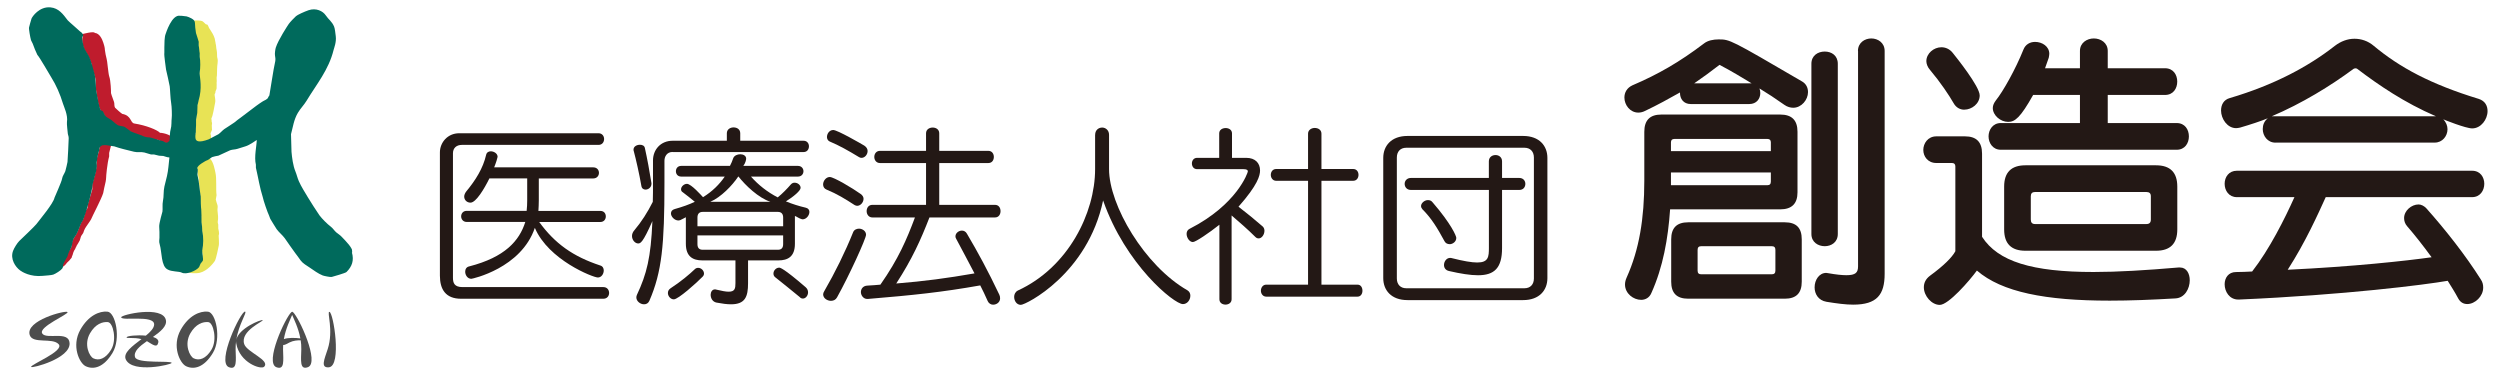
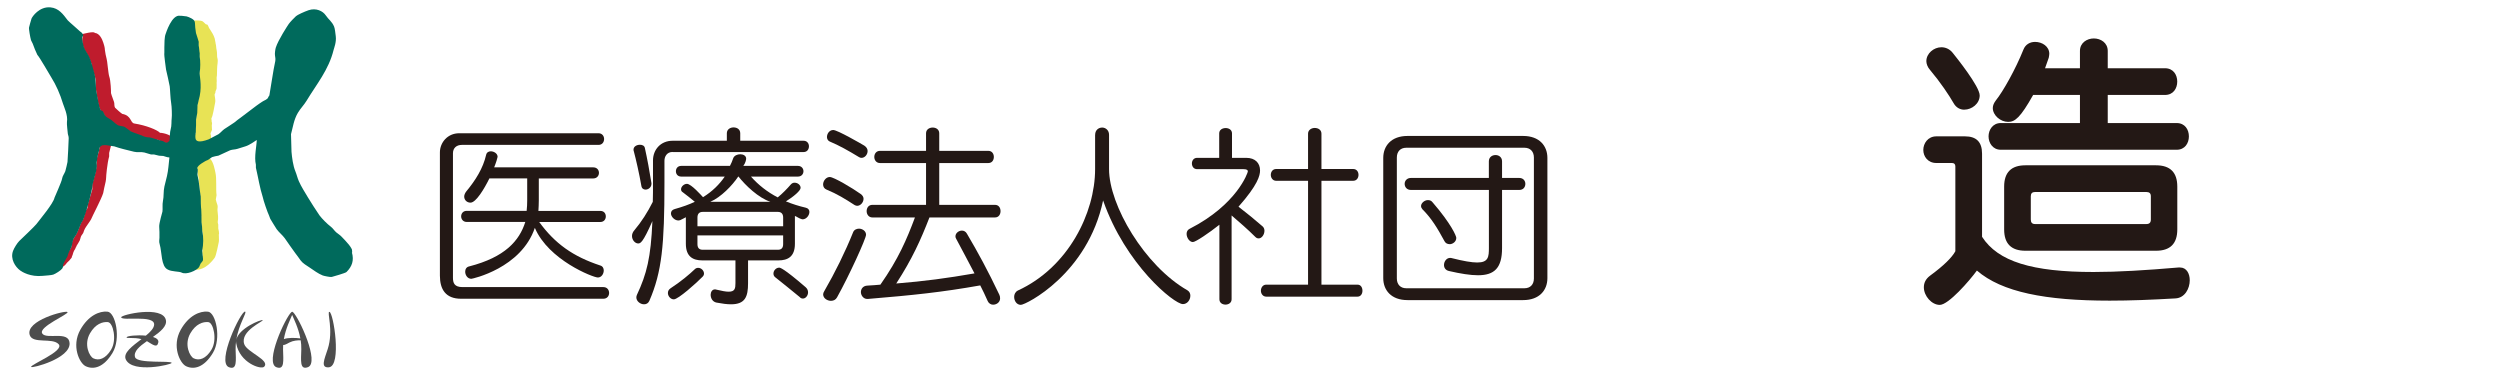
<svg xmlns="http://www.w3.org/2000/svg" id="_レイヤー_1" data-name="レイヤー 1" width="500" height="75" viewBox="0 0 500 75">
  <defs>
    <style>
      .cls-1 {
        fill: #006a5c;
      }

      .cls-2 {
        isolation: isolate;
      }

      .cls-3 {
        fill: #231815;
      }

      .cls-4 {
        fill: #fff;
      }

      .cls-5 {
        fill: #e8e355;
      }

      .cls-5, .cls-6 {
        fill-rule: evenodd;
      }

      .cls-6 {
        fill: #bf1c2d;
      }

      .cls-7 {
        fill: #4d4d4d;
      }
    </style>
  </defs>
  <rect class="cls-4" width="500" height="75" />
  <g>
    <g class="cls-2">
-       <path class="cls-3" d="M338.16,20.81c-1.48,0-2.16-1.08-2.16-2.21v-.11c-2.21,1.25-4.48,2.5-6.98,3.69-.45.23-.91.34-1.36.34-1.65,0-2.78-1.53-2.78-3.01,0-1.02.51-1.93,1.59-2.44,5.17-2.21,9.42-4.65,14.36-8.4.74-.57,1.82-.79,2.89-.79,2.27,0,2.38.06,16.57,8.34.97.51,1.31,1.36,1.31,2.21,0,1.53-1.31,3.12-2.95,3.12-.57,0-1.19-.17-1.76-.57-1.76-1.25-3.41-2.33-5-3.29.11.28.17.62.17.91,0,1.14-.74,2.21-2.21,2.21h-11.69ZM334.02,41.87c-.4,5.85-1.42,11.58-3.75,16.74-.4.97-1.25,1.36-2.04,1.36-1.53,0-3.23-1.25-3.23-3.07,0-.45.11-.91.34-1.42,2.5-5.56,3.52-11.75,3.52-19.35v-9.76c0-2.33,1.13-3.46,3.4-3.46h23.78c2.33,0,3.46,1.13,3.46,3.46v12.09c0,2.27-1.14,3.41-3.46,3.41h-22.02ZM354.17,28.47c0-.45-.23-.68-.68-.68h-18.62c-.45,0-.68.23-.68.68v1.76h19.98v-1.76ZM354.17,34.49h-19.98v2.55h19.3c.45,0,.68-.23.68-.74v-1.82ZM337.65,59.74c-2.33,0-3.41-1.14-3.41-3.41v-8.46c0-2.27,1.08-3.41,3.41-3.41h19.3c2.33,0,3.4,1.13,3.4,3.41v8.46c0,2.27-1.08,3.41-3.4,3.41h-19.3ZM350.31,16.66c-1.87-1.14-4.2-2.55-6.41-3.69-1.53,1.19-3.46,2.61-5.05,3.69h11.46ZM355.08,49.98c0-.51-.23-.74-.74-.74h-14.08c-.51,0-.74.23-.74.74v4.14c0,.51.23.74.74.74h14.08c.51,0,.74-.23.74-.74v-4.14ZM362.28,12.75c0-1.65,1.31-2.44,2.67-2.44s2.61.79,2.61,2.44v34.05c0,1.65-1.3,2.44-2.61,2.44s-2.67-.79-2.67-2.44V12.75ZM371.59,10.19c0-1.65,1.36-2.5,2.67-2.5s2.67.85,2.67,2.5v44.55c0,4.2-1.53,6.19-6.3,6.19-1.48,0-3.23-.23-5.33-.57-1.65-.28-2.38-1.59-2.38-2.89,0-1.48.91-2.89,2.33-2.89.11,0,.28.06.4.06,1.59.28,2.78.4,3.63.4,1.82,0,2.33-.51,2.33-1.76V10.19Z" />
      <path class="cls-3" d="M436.02,53.5c1.31,0,1.93,1.25,1.93,2.55,0,1.65-.97,3.52-2.84,3.63-4.77.28-9.14.45-13.17.45-12.83,0-21.57-1.7-26.56-6.02-1.48,2.04-5.68,6.87-7.43,6.87-1.59,0-3.18-1.76-3.18-3.52,0-.85.34-1.65,1.25-2.33,2.72-1.99,4.37-3.63,5.05-4.88v-16.97c0-.45-.23-.68-.68-.68h-3.12c-1.7,0-2.61-1.31-2.61-2.61s.91-2.72,2.61-2.72h5.73c2.27,0,3.41,1.13,3.41,3.46v16.63c3.18,4.94,9.99,7.04,22.31,7.04,4.82,0,10.44-.34,17.08-.91h.23ZM392.88,21.94c-.85,0-1.65-.4-2.16-1.31-.91-1.59-2.61-4.14-4.71-6.64-.51-.57-.74-1.25-.74-1.76,0-1.53,1.48-2.78,3.01-2.78.8,0,1.65.34,2.27,1.13.68.85,5.39,6.7,5.39,8.51,0,1.65-1.59,2.84-3.07,2.84ZM400.15,29.95c-1.59,0-2.44-1.36-2.44-2.67s.85-2.67,2.44-2.67h15.84v-5.62h-9.36c-2.55,4.54-3.63,5.39-5,5.39-1.53,0-3.07-1.31-3.07-2.78,0-.51.23-1.02.62-1.53,1.42-1.76,3.92-6.19,5.51-10.16.4-1.02,1.3-1.53,2.33-1.53,1.42,0,2.84.91,2.84,2.38,0,.23-.06.45-.11.79l-.74,2.1h6.98v-3.46c0-1.65,1.42-2.5,2.78-2.5s2.78.85,2.78,2.5v3.46h11.46c1.65,0,2.44,1.31,2.44,2.67s-.79,2.67-2.44,2.67h-11.46v5.62h13.79c1.65,0,2.44,1.31,2.44,2.67s-.8,2.67-2.44,2.67h-35.19ZM405.09,50.15c-2.84,0-4.26-1.42-4.26-4.26v-8.57c0-2.84,1.42-4.26,4.26-4.26h26.11c2.84,0,4.26,1.42,4.26,4.26v8.57c0,2.84-1.42,4.26-4.26,4.26h-26.11ZM430.17,39.25c0-.57-.28-.85-.91-.85h-22.25c-.57,0-.85.28-.85.85v4.65c0,.62.28.91.85.91h22.25c.62,0,.91-.28.91-.91v-4.65Z" />
-       <path class="cls-3" d="M455.1,28.53c-1.59,0-2.55-1.36-2.55-2.72,0-.79.28-1.59,1.02-2.16-1.36.57-3.63,1.31-5.56,1.87-.28.06-.57.11-.79.11-1.76,0-3.01-1.87-3.01-3.52,0-1.14.51-2.16,1.76-2.5,8.85-2.61,15.72-6.3,21-10.44,1.19-.91,2.55-1.42,3.92-1.42s2.72.45,3.86,1.42c5.17,4.31,11.35,7.66,21,10.61,1.25.4,1.76,1.36,1.76,2.44,0,1.65-1.31,3.46-3.07,3.46-1.31,0-5.68-1.76-5.79-1.82.57.57.85,1.31.85,1.99,0,1.36-1.02,2.67-2.55,2.67h-31.84ZM465.15,39.42c-1.53,3.35-4.03,8.97-7.61,14.53,13-.62,23.55-1.76,28.78-2.5-1.7-2.33-3.35-4.43-4.88-6.19-.45-.51-.62-1.08-.62-1.65,0-1.48,1.48-2.72,2.89-2.72.51,0,1.08.28,1.53.74,3.8,4.26,7.83,9.36,10.95,14.3.34.51.45,1.02.45,1.59,0,1.76-1.65,3.29-3.18,3.29-.68,0-1.36-.28-1.82-1.13-.63-1.19-1.36-2.33-2.1-3.52-4.48.79-20.72,2.84-41.72,3.75h-.17c-1.76,0-2.72-1.59-2.72-3.06,0-1.25.74-2.44,2.27-2.44,1.13,0,2.16-.06,3.23-.11,3.46-4.43,6.53-10.56,8.46-14.87h-11.52c-1.59,0-2.44-1.31-2.44-2.67s.85-2.61,2.44-2.61h47.05c1.65,0,2.44,1.31,2.44,2.61s-.8,2.67-2.44,2.67h-29.29ZM487.17,23.25c-6.3-2.72-11.46-6.24-15.72-9.48-.06-.06-.23-.11-.34-.11-.17,0-.28.06-.4.11-4.6,3.41-10.33,6.92-16.35,9.48h32.81Z" />
    </g>
    <g>
      <path class="cls-3" d="M92.22,59.75c-3.09,0-4.24-1.87-4.24-4.62v-24.66c0-1.95,1.53-3.82,3.86-3.82h27.87c.72,0,1.11.57,1.11,1.15,0,.61-.38,1.18-1.11,1.18h-27.33c-1.07,0-1.79.61-1.79,1.68v24.89c0,1.03.27,1.87,1.91,1.87h28.17c.76,0,1.15.57,1.15,1.18,0,.57-.38,1.15-1.15,1.15h-28.44ZM107.84,44.4c3.17,4.35,6.79,6.91,12.22,8.7.5.15.69.57.69.99,0,.69-.46,1.41-1.18,1.41-.95,0-9.89-3.51-12.6-9.93-2.75,8.09-12.52,10.19-12.71,10.19-.76,0-1.22-.76-1.22-1.41,0-.5.23-.95.8-1.07,7.14-1.83,10.04-5.12,11.22-8.89h-11.72c-.73,0-1.11-.57-1.11-1.11,0-.57.38-1.11,1.11-1.11h11.99c.08-.69.11-1.41.11-2.1v-4.39h-7.56c-.99,2.02-2.67,4.85-3.78,4.85-.69,0-1.26-.5-1.26-1.22,0-.3.15-.69.42-1.03,1.83-2.21,3.36-4.62,3.97-7.33.12-.5.53-.69.92-.69.61,0,1.37.42,1.37,1.11,0,.15-.34,1.26-.69,2.1h19.81c.76,0,1.15.53,1.15,1.11,0,.53-.38,1.11-1.15,1.11h-10.88v4.39c0,.73-.04,1.45-.08,2.1h12.37c.76,0,1.11.53,1.11,1.11,0,.53-.34,1.11-1.11,1.11h-12.22Z" />
      <path class="cls-3" d="M134.53,30.39c-1.15,0-1.64.92-1.64,1.76v4.39c0,12.41-.5,17.83-3.02,23.63-.23.5-.61.69-1.07.69-.73,0-1.53-.61-1.53-1.37,0-.19.04-.34.12-.53,1.95-4.16,2.79-7.44,3.09-14.74-1.95,4.43-2.41,4.47-2.86,4.47-.57,0-1.22-.65-1.22-1.49,0-.38.15-.8.5-1.18,1.41-1.68,2.6-3.55,3.66-5.65.04-1.18.04-2.44.04-3.82v-4.47c0-2.1,1.49-3.93,3.93-3.93h10.84v-1.49c0-.8.69-1.18,1.34-1.18.69,0,1.34.38,1.34,1.18v1.49h12.67c.73,0,1.07.57,1.07,1.11,0,.57-.34,1.15-1.07,1.15h-26.19ZM130.29,36.77c0,.69-.61,1.15-1.18,1.15-.42,0-.76-.23-.84-.76-.42-2.41-1.07-5.27-1.53-6.99-.04-.08-.04-.15-.04-.23,0-.65.65-.99,1.3-.99.46,0,.92.19.99.73.42,1.87.95,4.7,1.3,6.95v.15ZM134.76,59.87c-.65,0-1.18-.65-1.18-1.26,0-.38.15-.69.53-.95,2.06-1.34,3.78-2.79,4.85-3.82.19-.19.42-.27.69-.27.57,0,1.15.53,1.15,1.15,0,.19-.08.42-.27.61-1.22,1.26-4.89,4.54-5.76,4.54ZM149.61,52.08v4.58c0,2.67-.57,4.2-3.4,4.2-.8,0-1.76-.12-2.9-.34-.8-.15-1.18-.88-1.18-1.57,0-.53.3-1.07.84-1.07.08,0,.19,0,.27.04,1.11.27,1.95.42,2.48.42,1.26,0,1.37-.65,1.37-1.72v-4.54h-6.64c-1.83,0-3.28-.73-3.28-3.32v-5.31c-.34.15-.73.42-1.11.57-.11.04-.27.08-.38.08-.76,0-1.49-.76-1.49-1.41,0-.42.23-.73.76-.88,1.49-.42,2.83-.88,4.01-1.45-.69-.61-1.64-1.3-2.41-1.91-.27-.15-.34-.38-.34-.61,0-.5.57-1.07,1.18-1.07.84,0,2.94,2.37,3.21,2.67,1.87-1.15,3.28-2.56,4.35-4.12h-8.7c-.73,0-1.07-.53-1.07-1.07s.34-1.07,1.07-1.07h9.74c.27-.5.46-.99.65-1.53.19-.53.84-.8,1.41-.8.61,0,1.18.31,1.18.88,0,.23-.15.92-.57,1.45h10.92c.73,0,1.11.53,1.11,1.07s-.38,1.07-1.11,1.07h-9.39c1.49,1.68,3.28,3.09,5.35,4.16.84-.65,1.98-1.83,2.6-2.56.23-.27.5-.38.76-.38.65,0,1.22.46,1.22,1.03s-1.41,1.76-2.94,2.71c1.3.53,2.63.95,3.97,1.26.5.11.73.46.73.84,0,.69-.61,1.49-1.37,1.49-.11,0-.27-.08-.38-.11-.38-.12-.76-.42-1.15-.57v5.57c0,2.6-1.45,3.32-3.28,3.32h-6.07ZM156.63,43.49c0-.72-.38-1.11-1.03-1.11h-15.08c-.65,0-1.03.38-1.03,1.11v1.76h17.14v-1.76ZM156.63,47.08h-17.14v1.76c0,.76.38,1.11,1.03,1.11h15.08c.65,0,1.03-.34,1.03-1.11v-1.76ZM154.08,40.36c-2.4-.8-4.96-3.25-6.41-5.08-1.22,1.83-3.47,4.16-5.61,5.08h12.02ZM155.11,55.51c-.31-.23-.42-.5-.42-.8,0-.61.53-1.18,1.15-1.18.15,0,.76,0,5.31,3.93.34.31.46.65.46,1.03,0,.61-.46,1.22-1.03,1.22-.23,0-.46-.08-.65-.31-1.6-1.3-3.59-2.94-4.81-3.89Z" />
      <path class="cls-3" d="M170.92,41.01c-1.87-1.22-3.55-2.25-5.61-3.09-.46-.19-.69-.57-.69-1.03,0-.69.57-1.49,1.34-1.49.8,0,4.58,2.25,6.18,3.4.38.27.57.61.57.95,0,.72-.61,1.41-1.26,1.41-.15,0-.34-.04-.53-.15ZM166.23,60.17c-.8,0-1.6-.53-1.6-1.3,0-.19.08-.42.23-.65,2.14-3.7,4.16-7.79,5.76-11.76.19-.5.69-.73,1.18-.73.65,0,1.41.46,1.41,1.22s-3.32,8.06-5.8,12.52c-.27.5-.73.69-1.18.69ZM171.8,31.42c-2.21-1.34-3.97-2.33-5.88-3.13-.34-.15-.53-.53-.53-.88,0-.69.5-1.41,1.26-1.41.84,0,5.65,2.79,6.22,3.13.46.31.65.69.65,1.07,0,.73-.57,1.37-1.22,1.37-.15,0-.34-.04-.5-.15ZM185.89,43.49c-1.76,4.54-3.47,8.32-6.64,13.21,5.69-.46,10.19-1.07,15.65-2.02-1.22-2.37-2.41-4.54-3.66-6.91-.12-.19-.15-.34-.15-.5,0-.61.61-1.15,1.3-1.15.38,0,.76.19.99.61,2.21,3.74,4.24,7.48,6.49,12.22.11.23.15.46.15.73,0,.76-.69,1.26-1.41,1.26-.42,0-.88-.27-1.07-.73-.5-1.11-.99-2.18-1.49-3.13-7.75,1.37-13.36,1.95-22.49,2.71h-.12c-.76,0-1.26-.73-1.26-1.37s.42-1.26,1.3-1.3c.92-.04,1.79-.12,2.6-.19,3.59-5.12,5.27-9.05,6.91-13.44h-8.51c-.76,0-1.15-.65-1.15-1.26,0-.65.38-1.26,1.15-1.26h10.73v-8.36h-9.2c-.76,0-1.15-.61-1.15-1.22s.38-1.22,1.15-1.22h9.2v-3.51c0-.76.65-1.15,1.34-1.15.65,0,1.3.38,1.3,1.15v3.51h9.81c.76,0,1.11.61,1.11,1.22s-.34,1.22-1.11,1.22h-9.81v8.36h11.15c.76,0,1.11.61,1.11,1.26,0,.61-.34,1.26-1.11,1.26h-13.09Z" />
      <path class="cls-3" d="M219.03,26.96c0-.95.69-1.45,1.41-1.45.65,0,1.37.5,1.37,1.45v6.87c0,7.21,7.1,19.32,15.69,24.24.42.27.57.65.57,1.07,0,.84-.61,1.68-1.49,1.68-1.76,0-11.49-7.9-15.96-20.73-3.09,14.7-15.46,20.88-16.45,20.88-.84,0-1.34-.8-1.34-1.6,0-.5.23-.99.73-1.26,10.08-4.62,15.46-15.5,15.46-24.28v-6.87Z" />
      <path class="cls-3" d="M243.89,44.94c-2.06,1.64-4.77,3.47-5.31,3.47-.69,0-1.26-.88-1.26-1.64,0-.42.19-.8.57-.99,9.58-4.89,11.68-11.3,11.68-11.49,0-.27-.19-.46-.88-.46h-9.28c-.69,0-1.03-.57-1.03-1.15,0-.53.34-1.11,1.03-1.11h4.43v-4.89c0-.73.65-1.07,1.3-1.07.61,0,1.26.34,1.26,1.07v4.89h2.86c1.76,0,2.75,1.03,2.75,2.52,0,.99-.42,2.86-4.31,7.25,1.6,1.22,3.36,2.67,4.81,3.93.27.23.38.57.38.88,0,.76-.53,1.53-1.15,1.53-.27,0-.46-.08-.69-.31-1.45-1.45-3.21-2.98-4.73-4.28v16.76c0,.72-.61,1.07-1.22,1.07s-1.22-.34-1.22-1.07v-14.93ZM253.25,59.33c-.69,0-1.07-.61-1.07-1.18,0-.61.38-1.22,1.07-1.22h8.36v-20.77h-6.38c-.69,0-1.07-.61-1.07-1.18,0-.61.38-1.18,1.07-1.18h6.38v-7.06c0-.76.69-1.15,1.34-1.15.69,0,1.34.38,1.34,1.15v7.06h6.34c.72,0,1.07.57,1.07,1.18,0,.57-.34,1.18-1.07,1.18h-6.34v20.77h7.21c.69,0,.99.61.99,1.22,0,.57-.31,1.18-.99,1.18h-18.25Z" />
      <path class="cls-3" d="M281.5,60.02c-3.25,0-4.85-1.98-4.85-4.39v-24.05c0-2.4,1.6-4.39,4.85-4.39h23.13c3.25,0,4.85,1.99,4.85,4.39v24.05c0,2.4-1.6,4.39-4.85,4.39h-23.13ZM306.78,31.5c0-1.18-.72-1.95-1.87-1.95h-23.67c-1.15,0-1.87.76-1.87,1.95v24.2c0,1.18.72,1.95,1.87,1.95h23.67c1.15,0,1.87-.76,1.87-1.95v-24.2ZM297.77,37.99h-15.58c-.84,0-1.26-.61-1.26-1.22,0-.57.42-1.18,1.26-1.18h15.58v-3.32c0-.84.65-1.26,1.34-1.26.65,0,1.3.42,1.3,1.26v3.32h3.44c.84,0,1.22.61,1.22,1.18,0,.61-.38,1.22-1.22,1.22h-3.44v11.64c0,3.97-1.53,5.42-4.81,5.42-1.53,0-3.48-.31-5.77-.84-.72-.15-1.03-.65-1.03-1.22,0-.69.5-1.41,1.22-1.41.12,0,.19,0,.31.04,2.41.61,4.01.88,5.12.88,2.25,0,2.33-1.15,2.33-2.94v-11.57ZM289.94,48.83c-.42,0-.8-.15-1.03-.57-1.45-2.67-2.6-4.58-4.43-6.41-.19-.23-.27-.42-.27-.65,0-.57.69-1.18,1.37-1.18.38,0,.69.11.95.46,3.7,4.28,4.73,6.72,4.73,7.1,0,.76-.72,1.26-1.34,1.26Z" />
    </g>
    <g>
      <g>
        <path class="cls-7" d="M8.45,66.69c-.85-1.3,5.4-3.87,5.05-4.28-.34-.41-8.52,1.7-7.55,4.61.61,1.82,4.54.45,5.78,1.82,1.24,1.37-5.72,4.09-5.5,4.55.15.31,7.85-1.68,7.69-4.76-.14-2.57-4.63-.64-5.48-1.94Z" />
        <path class="cls-7" d="M27.01,71.43c-.35-1.13.9-2.17,2.37-3.2.05.03.1.06.15.09,1.06.63,1.89,1.33,2.13.17.11-.52-.35-.88-1.07-1.1,1.5-1.06,2.84-2.15,2.59-3.37-.61-2.99-9-1.08-8.94-.56.09.8,6.59-.55,6.59,1.42,0,.72-.72,1.48-1.66,2.25-1.74-.17-3.75.04-3.85.33-.1.3,1.39-.05,2.98.36-1.8,1.38-3.8,2.79-3.11,4.13,1.41,2.77,9.17.97,9.14.63-.04-.51-6.89.21-7.31-1.14Z" />
        <path class="cls-7" d="M58.58,62.43s-.12-.1-.15-.09c-.04.01-.09.05-.15.09-1.22,1.07-5.41,10.15-2.98,11.02,1.65.6,1.36-1.34,1.31-3.58,0-.29,0-.58.02-.87.31.04.78-.25,1.3-.52.74-.37,1.56-.43,2.21-.42.09.58.13,1.18.12,1.8-.05,2.24-.35,4.18,1.31,3.58,2.43-.88-1.76-9.95-2.98-11.02ZM56.77,67.82c.38-2.17,1.3-3.94,1.66-4.84.36.88,1.25,2.6,1.64,4.7-1.05-.14-2.52-.16-3.3.14Z" />
        <path class="cls-7" d="M65.88,62.37c-.56-.04.89,3.68-.34,7.45-.67,2.06-1.48,3.78.22,3.64,2.66-.21.91-11.04.12-11.09Z" />
        <path class="cls-7" d="M48.85,68.84c-.91-2.69,4.02-4.63,3.68-4.81-.33-.17-4.88,1.65-5.29,4,.5-3.22,2.25-5.61,1.77-5.71-.81-.16-5.8,10.19-3.2,11.13,1.65.6,1.36-1.34,1.31-3.58-.01-.59.03-1.15.11-1.7-.02.17-.01.35.02.53.67,3.86,4.96,5.3,5.59,4.64,1.23-1.29-3.46-2.92-3.99-4.5Z" />
        <path class="cls-7" d="M21.5,62.33c-1.6-.16-3.84.77-5.44,3.63-1.82,3.26-.16,6.69,1.07,7.28,1.62.77,3.63.22,5.37-2.66,1.74-2.88.6-8.09-1-8.25ZM22.25,69.9c-1.16,1.91-2.49,2.28-3.57,1.77-.82-.39-1.95-2.78-.69-4.99,1.1-1.91,2.53-2.36,3.59-2.26,1.06.1,1.82,3.57.66,5.48Z" />
        <path class="cls-7" d="M41.58,62.33c-1.6-.16-3.84.77-5.44,3.63-1.82,3.26-.16,6.69,1.07,7.28,1.62.77,3.63.22,5.37-2.66,1.74-2.88.6-8.09-1-8.25ZM42.32,69.9c-1.16,1.91-2.49,2.28-3.57,1.77-.82-.39-1.95-2.78-.69-4.99,1.1-1.91,2.53-2.36,3.59-2.26,1.06.1,1.82,3.57.66,5.48Z" />
      </g>
      <g>
-         <path class="cls-5" d="M43.75,47.02c.17-.36-.08-1.21-.1-1.32v-.78c-.03-.13-.13-.42-.1-.59.14-.7.04-1.41-.05-2.21-.04-.31.1-.73,0-1.08-.1-.35-.28-.76-.34-1.13.05-.29.1-.59.15-.88-.16-1.18.05-3.33-.22-4.48-.09-.4-.38-2.2-1.07-2.79-.08-.22-.91.31-1.04.26v-.15c-.05-.05-.1-.03-.15-.1-.95.02-.88.82-1.42,1.23,0,.88.16,1.96.34,2.74v.59c.21.89.09,1.79.29,2.65-.02.8-.03,1.6-.05,2.4.16.55.11,1.33.24,1.91l-.05.93c.12.55.1,1.31.25,1.91v.69c.25,1.02.14,2.29-.05,3.19-.06.28.12.6.15.83,0,.06-.09.39-.1.44-.01.11.09.21.1.49.24.01-2.78,2.8-2.78,2.8,0,0,1.39.19,2.23-.02,1.52-.38,2.68-1.91,2.97-2.33.29-.42.75-2.89.79-3.03.14-.5-.04-2.15,0-2.16Z" />
+         <path class="cls-5" d="M43.75,47.02c.17-.36-.08-1.21-.1-1.32v-.78c-.03-.13-.13-.42-.1-.59.14-.7.04-1.41-.05-2.21-.04-.31.1-.73,0-1.08-.1-.35-.28-.76-.34-1.13.05-.29.1-.59.15-.88-.16-1.18.05-3.33-.22-4.48-.09-.4-.38-2.2-1.07-2.79-.08-.22-.91.31-1.04.26v-.15c-.05-.05-.1-.03-.15-.1-.95.02-.88.82-1.42,1.23,0,.88.16,1.96.34,2.74v.59c.21.89.09,1.79.29,2.65-.02.8-.03,1.6-.05,2.4.16.55.11,1.33.24,1.91l-.05.93c.12.55.1,1.31.25,1.91c.25,1.02.14,2.29-.05,3.19-.06.28.12.6.15.83,0,.06-.09.39-.1.44-.01.11.09.21.1.49.24.01-2.78,2.8-2.78,2.8,0,0,1.39.19,2.23-.02,1.52-.38,2.68-1.91,2.97-2.33.29-.42.75-2.89.79-3.03.14-.5-.04-2.15,0-2.16Z" />
        <path class="cls-6" d="M21.41,28.87c-.12-.05-.73-.04-.93-.2-.28.06-.35.22-.54.35-.02.82-.35,1.8-.56,2.64v.54c-.12.43-.08,1.2-.15,1.58-.16.94-.48,1.98-.74,2.87-.17.58.1.91-.1,1.48-.32.94-.59,2-.88,2.92v.54c-.05.12-.24.27-.29.4-.27.6-.33,1.21-.59,1.83-.12.29-.36.6-.49.89-.34.78-.54,1.58-.98,2.28-.23.36-.52.8-.69,1.24-.16.42-.06.87-.25,1.29-.22.5-.73.82-.89,1.43.02.1-.34.41-.32.51-.18.64-.64,1.42-.72,2.02.15-.03.29-.09.37-.18.05,0,.52-.42.62-.61.11-.19.65-.6.7-.74.08-.14.27-.27.34-.4.07-.13.03-.22.1-.35.06-.07.16-.33.15-.4.04-.17.18-.58.29-.74.03,0,.26-.38.25-.49.05-.02.18-.28.2-.4.18-.33.48-.73.64-1.09.14-.31.14-.58.29-.89.11-.22.36-.45.44-.69,0-.12.24-.62.29-.74.13-.3,1.17-1.69,1.25-1.91.28-.71,2.05-4.03,2.42-5.24.02-.18.34-1.7.49-2.28.07-.27.08-.65.1-.89-.02-.08.21-2.8.6-4.16v-.69c.12-.44.33-1.4.48-1.76-.09-.05-.84.11-.92.03Z" />
        <path class="cls-5" d="M43.47,11.65c-.11-.47-.01-1.08-.14-1.62-.12-.49-.08-.92-.21-1.34,0-.23-.17-.74-.17-.96-.21-.73-.61-1.32-1-1.93-.2-.2-.28-.67-.47-.87-.12-.07-.24-.02-.34-.1-.08-.06-.49-.5-.59-.55-.5-.26-1.36-.18-1.66-.18-.12.37-.07.55-.31.77.06.48.29.69.39,1.03.12.4,0,.75.15,1.13.05.12.2.3.25.44.07.23-.05.31,0,.49.05.19.24.46.29.69v1.03c.09.41.1,1.01.2,1.42v.83c.08.4.16,1.65.1,2.2-.02.16-.13.19-.1.39.31,2.29-.03,4.94-.49,6.96v1.08c-.22.99-.12,2.05-.34,3.09-.07.33,0,1,.1,1.08-.02.05-.13.13-.15.2-.09.29.06.43-.05.64,0,.39.27.55.45.68.7.52,1,.3,1.49.56.07,0,1.31-.67,1.31-.93.05,0-.01-.62.03-.62.04-.12-.15-.45-.1-.62.05-.18.4-.74.28-.83.03-.19-.08-.79,0-.93.05-.08,0-.48-.07-.59.06-.03-.08-.62-.03-.65.3-.46.56-2.33.74-3.12.13-.58-.16-1.49-.1-1.62-.06-.11.2-.22.15-.5-.02-.15.26-.59.24-.72-.03-.17.05-.92,0-1.07.1-.54-.08-.92.07-1.55,0-.31.03-.96.03-1.27,0-.91.24-1.4.07-2.14ZM40.53,28.4c.08.03.05,0,.1.05-.08-.03-.05,0-.1-.05Z" />
        <path class="cls-6" d="M31.97,26.53c-.55-.55-2.69-1.45-5.11-1.83-.84-.14-.54-1.58-2.4-1.92-.11-.02-1.39-1.14-1.45-1.24-.21-.36-.08-.74-.2-1.14-.14-.47-.46-1.18-.61-1.78.02-.21-.05-2.51-.35-3.32-.19-.51-.41-3.32-.52-3.51-.06-.1-.36-1.64-.35-1.79.01-.45-.23-1.22-.31-1.44-.25-.77-.76-1.9-1.72-1.98-.13-.39-2.35.2-2.54.25.08.15.04.27.2.4-.27.51-.2,1.4.05,2.18.19.59.58,1.09.86,1.59.32.58.58,1.25.81,1.88.02.2.03.4.05.59.18.62.44,1.42.66,2.08.19.61-.02,1.5.13,2.13,0,.33.12.66.12.99.27,1.14.25,2.26.72,3.17.1.19,0,.25.14.45.11.15.4.14.5.3.21.33.29.72.56.99.33.33.77.48,1.16.74.46.31.88.86,1.41,1.09.37.16.77.08,1.16.25.32.14.62.47.91.64.13.03.27.07.4.1.12.1.15.27.3.35.37.19.74.21,1.01.5h.4c-.07-.12.02-.03-.1-.1v-.05c.45.05.6.33.91.45.21.08.7,0,.91.1,0,0,.2.01.1.05-.02.02-.03.03-.05.05.3-.04,1.27.21,1.51.4.26-.03.14-.02.2-.2.51.06,1.02.63,1.62.63.24.06.32.09.56.15.07-.07.13-.13.2-.2v-.15c.08,0,.46-.65.54-.65.31-.55-1.48-1.17-2.41-1.17Z" />
        <path class="cls-1" d="M70.45,50.45c-.07-.25,0-.42-.1-.64-.24-.52-.88-1.27-1.27-1.67-.14-.14-.63-.67-.74-.78-.3-.33-.73-.59-1.08-.88-.39-.33-.67-.82-1.08-1.13-.73-.55-1.76-1.58-2.3-2.3-.22-.29-2.25-3.43-2.3-3.58-.6-1.02-1.31-2.1-1.81-3.23-.29-.65-.41-1.29-.69-1.96-.48-1.17-.68-2.76-.78-3.92-.03-.36-.1-3.32-.1-3.53.39-1.42.55-2.86,1.37-4.26.51-.87,1.26-1.61,1.76-2.45,1.93-3.21,4.42-6.16,5.39-10.14.08-.34.59-1.55.43-2.75-.08-.6-.16-1.5-.33-1.91-.44-1.05-1.1-1.4-1.67-2.25-.57-.86-1.94-1.54-3.43-1.03-.8.27-2.27.94-2.52,1.19-.32.28-1.21,1.21-1.45,1.56-.2.29-2.11,3.19-2.6,4.75-.09.29-.23,1.23-.15,1.57.06.24.12.81.05,1.13-.37,1.55-1.07,6.42-1.17,6.8.02.08-.26.35-.24.43-.17.46-.8.59-1.18.86-.4.28-.84.54-1.23.85-.21.18-3.01,2.28-3.08,2.33-.21.15-1.06.77-1.27.98-.66.48-1.35.86-2.01,1.32-.42.3-.76.74-1.18,1.03-.08.06-1.43.74-1.96,1.03-2.02.75-2.51.35-2.62-.14-.08-.41-.02-.85.05-1.32.02-.17,0-1.12.05-1.37v-1.08c.09-.4.15-.93.24-1.37.02-.51.03-1.01.05-1.52.16-.62.41-1.86.44-1.86.47-2.3-.1-4.26,0-4.75.14-.68.16-2.38,0-3.09v-.73c-.1-.45-.09-1.06-.2-1.52v-.78c-.13-.51-.4-1.23-.54-1.72-.05-.36-.1-.72-.15-1.08-.03-.08-.03-.94-.1-1.18-.07-.5-1.13-.94-1.62-1.08-.36-.02-1.14-.17-1.27-.12-1.71-.36-2.88,3.51-2.94,3.65-.23.55-.25,1.95-.25,2.7v1.03c-.1.53.31,2.96.34,3.38.3,1.14.49,2.26.73,3.33.07.32.13,2.54.3,3.43.11.55.18,2.49.1,2.97-.08.52.01,1.53-.2,2.18-.2.62-.14,1.64-.25,2.34-.06.02-.3.29-.44.34-.31.11-.7-.24-.88-.29-.24,0-2.73-.86-2.75-.74-.5,0-1.15-.19-1.47-.39-.1-.07-1.96-.65-2.21-.83-.05-.08-1.11-.78-1.13-.83-.42-.27-1.1-.17-1.52-.44-.45-.29-.84-.72-1.27-1.03-.41-.29-.94-.47-1.22-.88-.18-.27-.25-.57-.44-.83-.13-.18-.3-.05-.44-.25-.23-.32-.7-2.83-.74-3.19-.32-1.29-.14-2.83-.49-4.07-.29-1.03-.59-2.38-1.03-3.33-.3-.66-.82-1.28-1.08-1.96-.09-.24-.42-1.68-.34-1.96.05-.17.17-.3.2-.39.06-.21-.41-.73-.59-.78,0-.05-2.31-2.01-2.5-2.25-.93-1.21-1.78-2.45-3.48-2.6-2.21-.19-3.61,1.84-3.77,2.25-.13.32-.46,1.67-.49,1.76-.08.25.23,2,.39,2.55.07.23.26.47.34.69.31.82.57,1.54.93,2.25.42.42,2.4,3.88,2.79,4.51.92,1.46,1.76,3.31,2.35,5.29.17.57,1.01,2.26.78,3.63-.06.34.15,2.06.15,2.11,0,.41.21.7.2,1.13-.01.36-.19,4.52-.24,4.75-.05.21-.33,1.57-.44,1.86-.17.46-.58.98-.64,1.47-.08.61-1.5,3.72-1.52,3.82-.24,1.17-2.86,4.27-3.63,5.29-.31.42-3.22,3.17-3.43,3.38-.42.43-1,1.36-1.23,1.96-.61,1.62.46,3.22,1.42,3.92.38.28,2.02,1.33,4.51,1.08.55-.06,1.72-.11,2.11-.25.48-.17,1.53-.84,1.81-1.23.14-.19.18-.64.15-.64.11-.57.87-1.72.88-1.76.05-.25.18-.61.29-.88.15-.35.43-.73.54-1.08.18-.57.17-1.08.39-1.57.13-.28.4-.58.54-.83.39-.7.6-1.4.93-2.16.11-.25.33-.53.44-.78.65-1.5,1.94-6.28,1.86-6.96.22-.88.49-1.87.74-2.74.09-.33.08-.79.15-1.08-.02-.21-.03-.42-.05-.64.12-.61.26-2.08.54-2.45-.02-.61.09-.77.44-.98.2-.17,1.09-.12,1.18-.07.46.07.91.13,1.37.2,1.23.44,2.62.74,3.97,1.08.71.18,1.34-.03,2.06.15.44.11.9.29,1.32.39h.59c.32.07.72.17,1.03.25.28.02.56.03.83.05.39.1.74.28,1.18.29l.05.05c-.14,1.18-.22,2.59-.49,3.7-.16.64-.38,1.5-.51,2.08-.22.94-.09,2-.29,2.89-.15.68-.02,1.64-.1,2.11,0,.04-.7,2.38-.65,3.02.04.55.08,1.53.05,2.21-.02.51-.12.76.05,1.32.47,1.59.24,4.41,1.62,5.05.7.43,2.3.36,2.73.59.98.54,3-.4,3.48-1.03.17-.22.2-.51.34-.74.13-.21.41-.44.49-.69.07-.21-.2-1.7-.15-1.96.24-1.2.28-2.61,0-3.92.02-.2-.07-1.42-.15-1.76.02-.29-.01-2.34-.05-2.5-.06-.26-.13-2.06-.1-2.6-.25-1.36-.3-2.89-.63-4.17-.12-.46.21-1.17-.07-1.48.03-.63,1.62-1.41,1.8-1.53.31-.03,1.1-.68,1.16-.7.17-.06,1.03-.28,1.27-.29.29-.1,2.05-.97,2.35-1.08.51-.18.95-.12,1.47-.29.47-.15,1.08-.35,1.57-.49.88-.25,2.26-1.28,2.28-1.28,0,1.07-.56,3.4-.17,4.95v.59c.48,2.04.77,4.02,1.37,5.88.11.62.97,3.14,1.27,3.72.12.23.12.43.24.64.22.35,1.05,1.75,1.27,2.06.47.65,1.15,1.17,1.62,1.81.73,1.02,1.33,1.95,2.11,2.99.13.11.81,1.12,1.08,1.47.43.58,1.2,1.01,1.81,1.42.8.53,1.65,1.2,2.6,1.57.22.09,1.54.37,1.81.29.22-.06,2.72-.76,2.94-.98,1.13-1.13,1.53-2.33,1.08-3.92Z" />
      </g>
    </g>
  </g>
</svg>